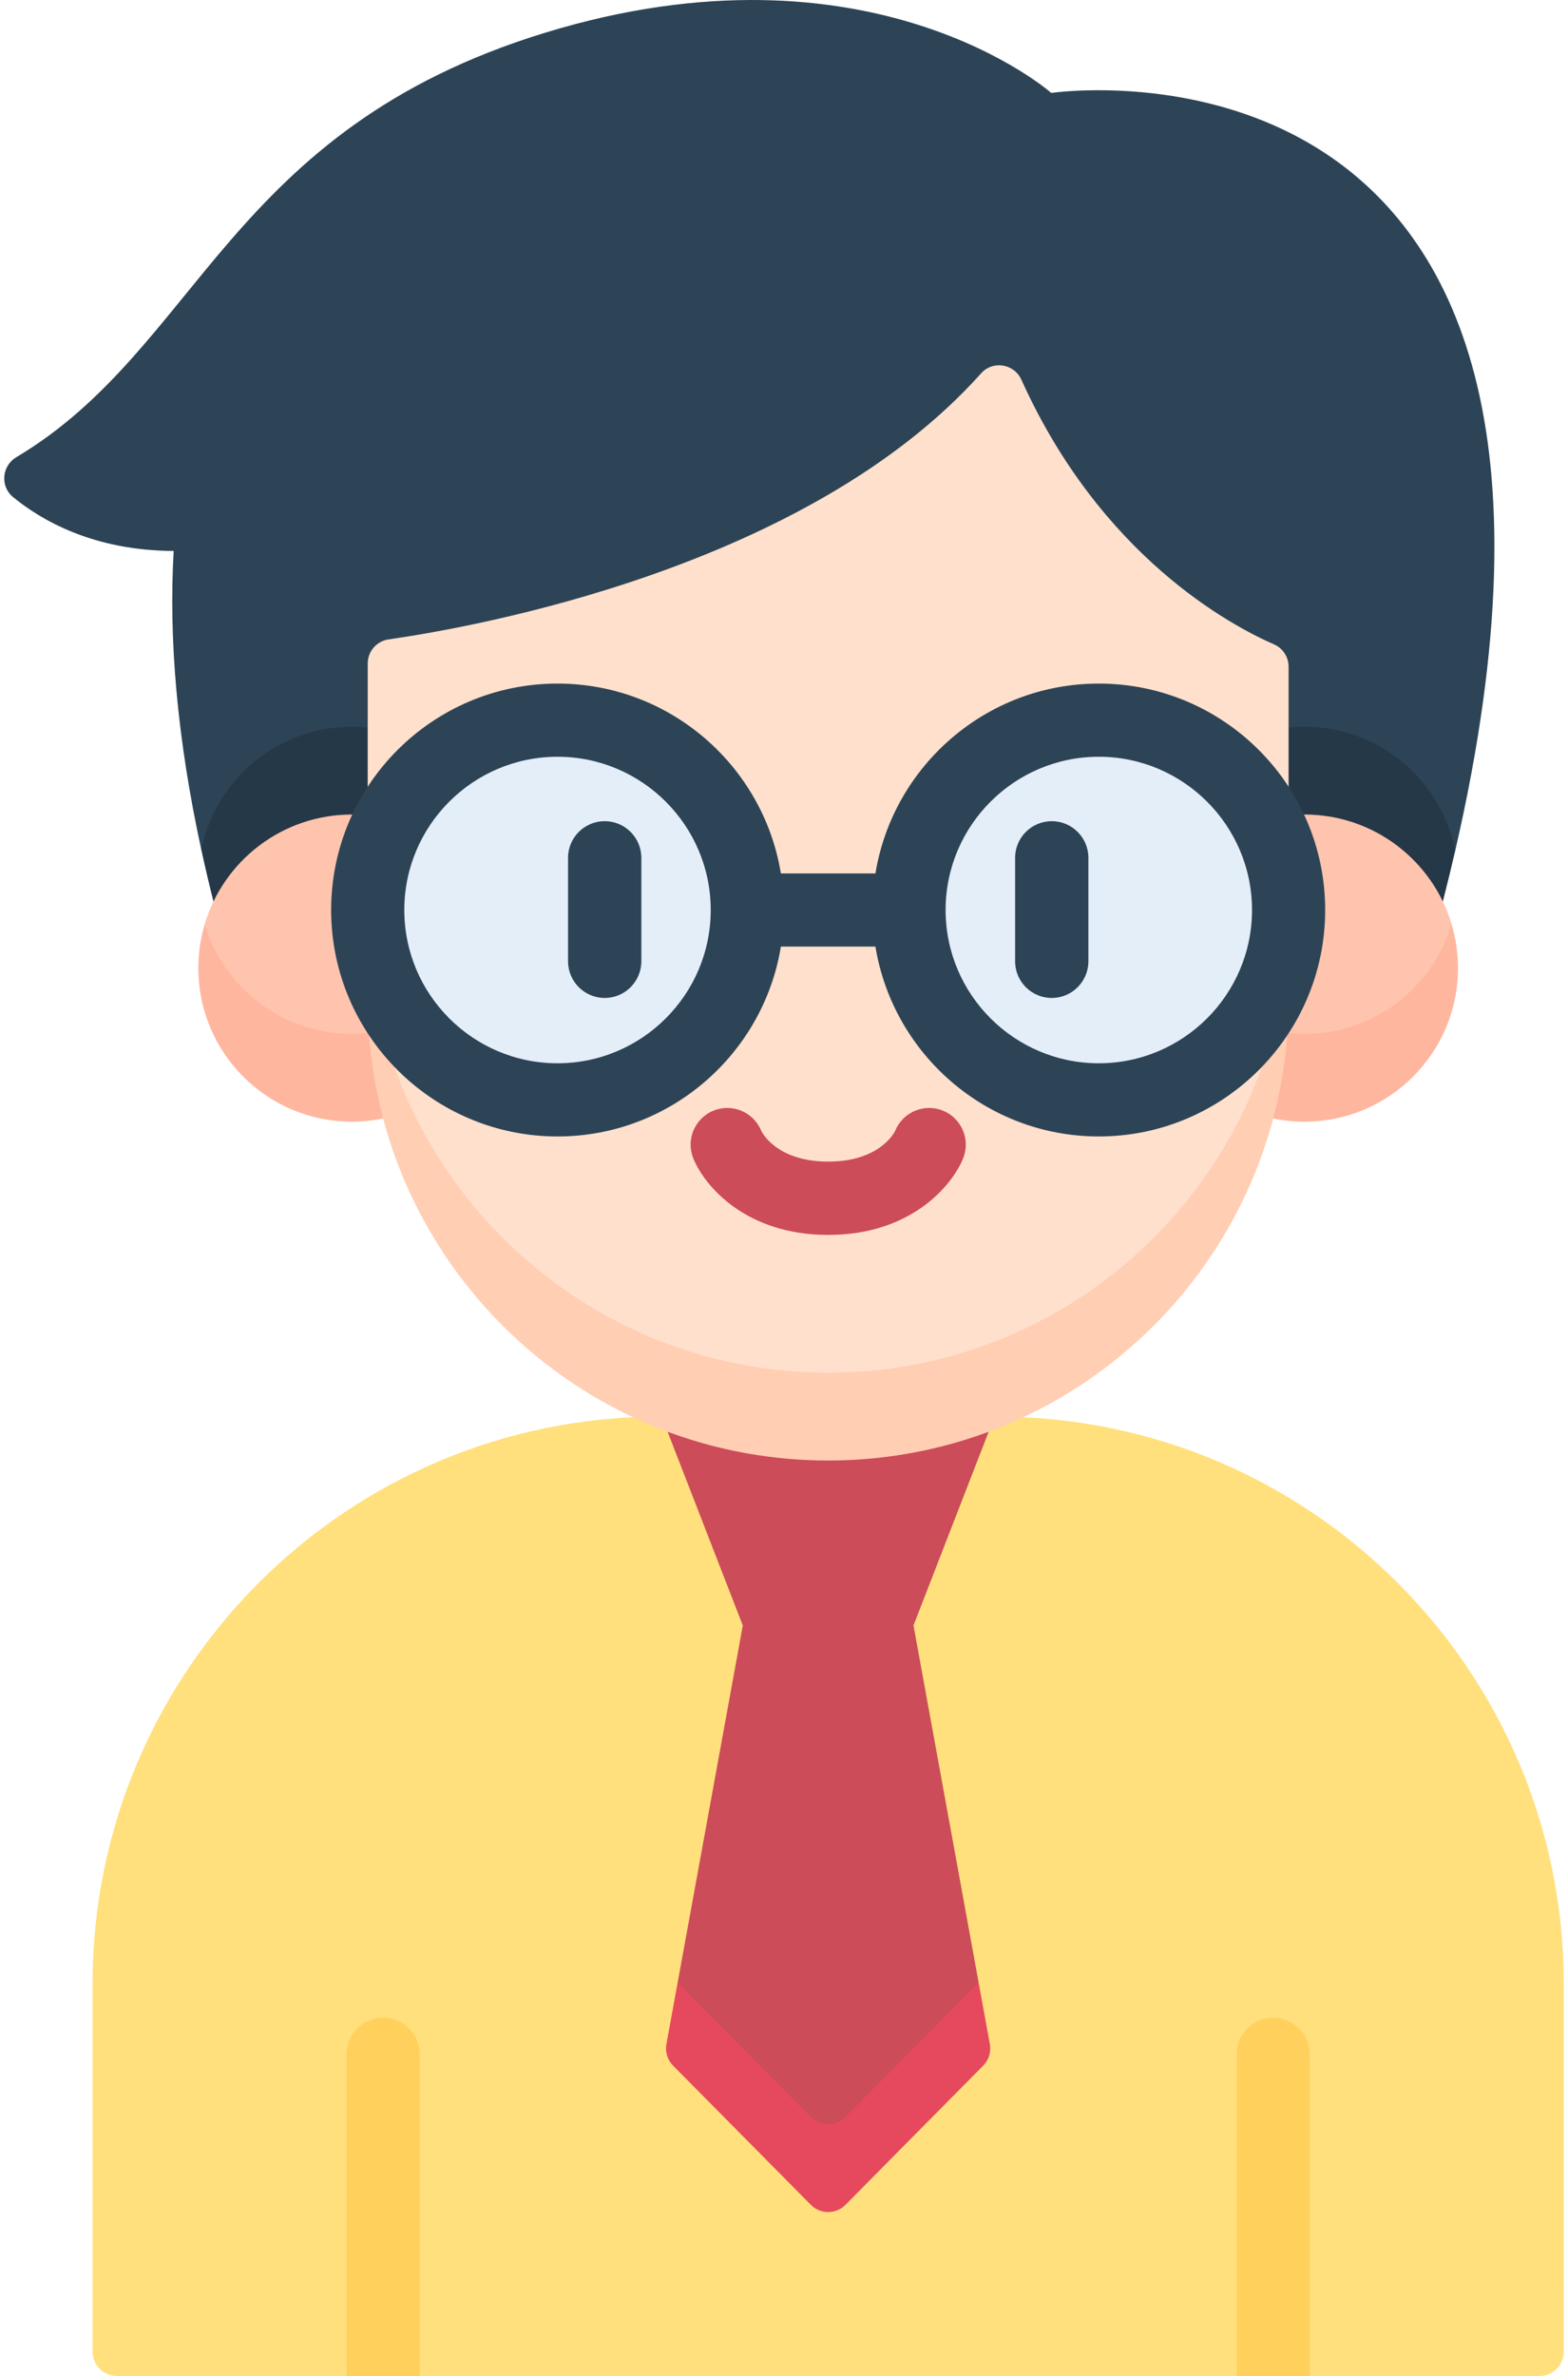
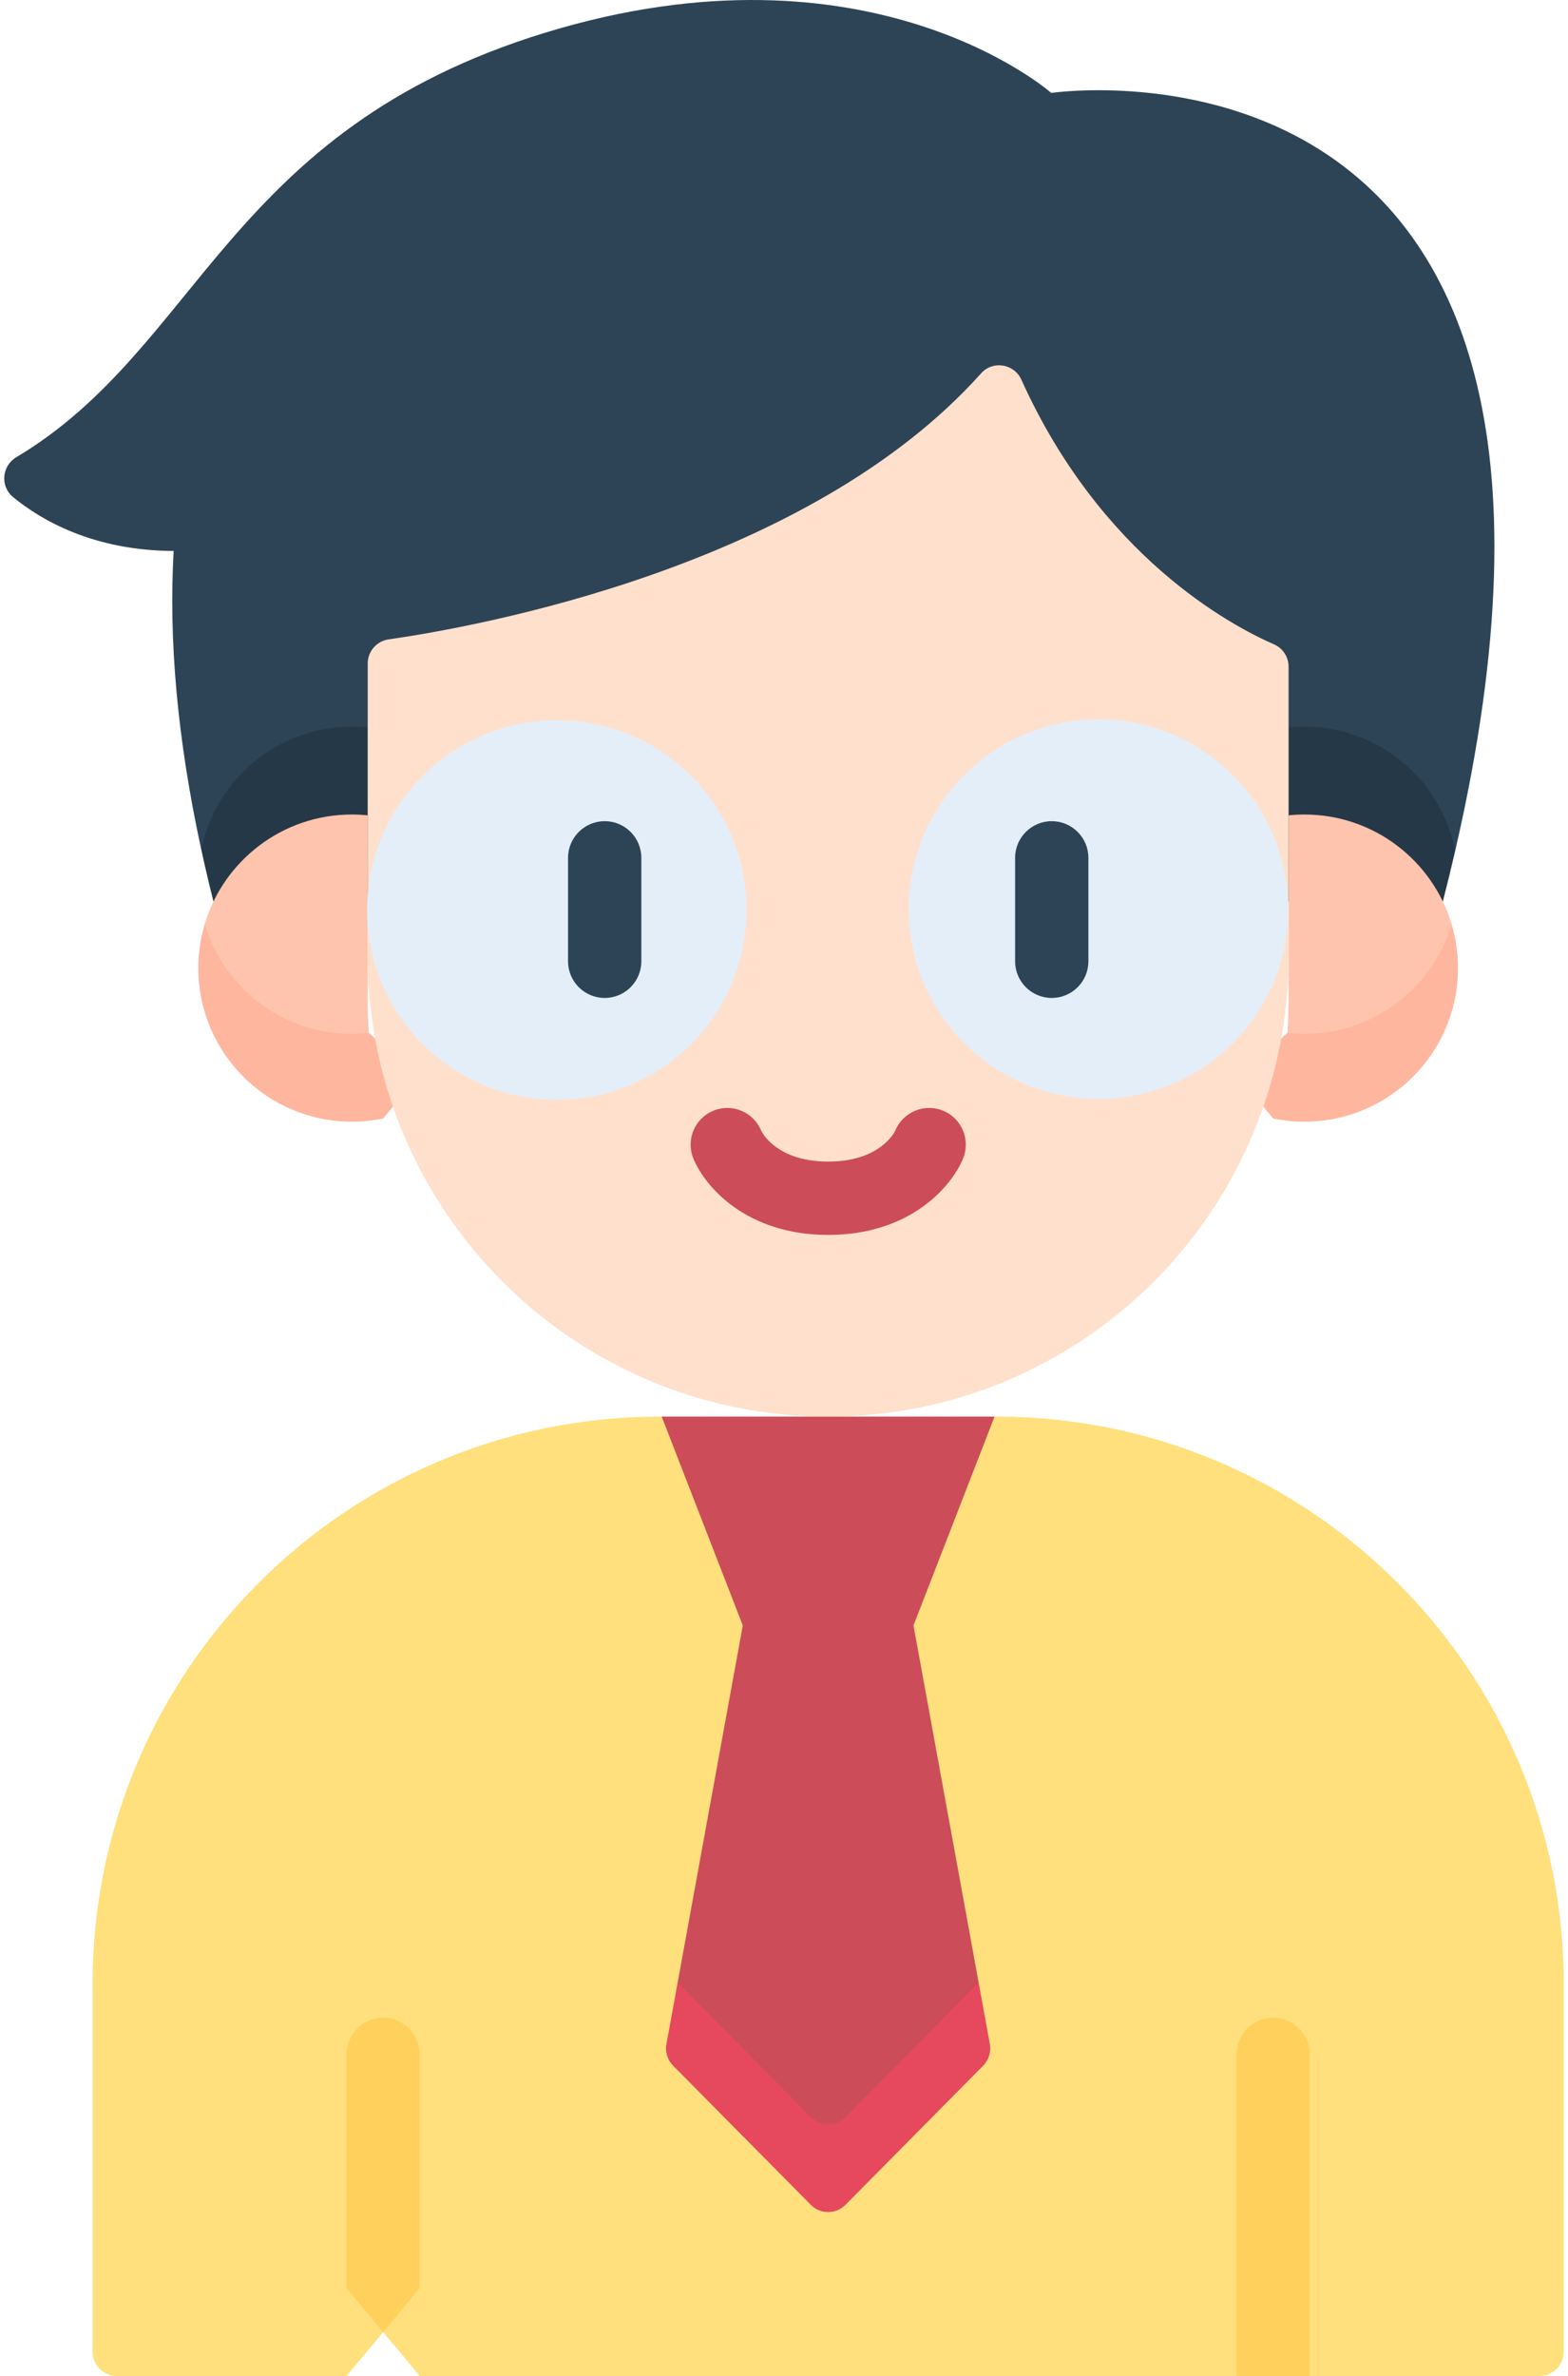
<svg xmlns="http://www.w3.org/2000/svg" width="338" height="512" viewBox="0 0 338 512" fill="none">
  <path d="M301.557 194.263L313.679 183.365C355.848 0.758 226.611 20.027 226.611 20.027C226.611 20.027 187.609 -14.448 117.455 7.067C48.966 28.071 43.165 74.896 3.533 98.513C0.381 100.391 -0.012 104.792 2.822 107.121C8.838 112.065 20.11 118.669 37.435 118.724C36.343 137.664 38.17 159.085 43.397 183.132L55.476 194.264H301.557V194.263Z" fill="#2D4456" />
  <path d="M75.843 156.599C59.812 156.599 46.446 167.997 43.402 183.131C44.196 186.783 45.063 190.491 46.015 194.264H79.265V156.775C78.139 156.658 76.998 156.599 75.843 156.599V156.599Z" fill="#253847" />
  <path d="M311.02 194.263C311.974 190.549 312.853 186.923 313.675 183.363C310.721 168.114 297.304 156.598 281.192 156.598C280.036 156.598 278.895 156.658 277.77 156.773V194.262H311.02V194.263Z" fill="#253847" />
  <path d="M79.265 215.475V175.697C78.14 175.582 76.998 175.522 75.843 175.522C60.854 175.522 48.193 185.486 44.122 199.152C43.229 202.151 57.566 232.249 75.843 232.249L79.516 222.578C79.349 220.232 79.265 217.864 79.265 215.475Z" fill="#FFC4AD" />
  <path d="M75.844 222.787C60.855 222.787 48.201 212.82 44.13 199.155C43.236 202.154 42.75 205.328 42.75 208.617C42.75 226.894 57.567 241.711 75.844 241.711C78.156 241.711 80.412 241.472 82.591 241.021L90.096 231.943L79.524 222.578C78.315 222.713 77.088 222.787 75.844 222.787V222.787Z" fill="#FFB69F" />
  <path d="M327.628 502.538H29.411L19.949 493.076V427.554C19.949 360.016 74.699 305.266 142.237 305.266H214.802C282.34 305.266 337.09 360.016 337.09 427.554V493.076L327.628 502.538Z" fill="#FFE07D" />
  <path d="M25.206 512H74.709L82.594 502.538L90.479 512H266.561L274.446 502.538L282.331 512H331.834C334.737 512 337.091 509.647 337.091 506.743V493.076H19.949V506.743C19.949 509.647 22.302 512 25.206 512V512Z" fill="#FFE07D" />
  <path d="M160.119 350.265L178.516 340.803L196.913 350.265L210.95 427.199L207.11 440.54L178.519 469.425L150.139 440.758L146.082 427.198L160.119 350.265Z" fill="#CC4C59" />
  <path d="M174.781 456.189L146.08 427.198L143.656 440.482C143.348 442.171 143.884 443.904 145.092 445.124L174.781 475.113C176.838 477.191 180.196 477.191 182.253 475.113L211.936 445.125C213.144 443.905 213.679 442.172 213.371 440.483L210.947 427.199L182.252 456.189C180.195 458.267 176.838 458.267 174.781 456.189Z" fill="#E6485D" />
  <path d="M196.91 350.265H160.116L142.641 305.266H214.386L196.91 350.265Z" fill="#CC4C59" />
  <path d="M277.771 215.475V175.697C278.896 175.582 280.038 175.522 281.193 175.522C296.182 175.522 308.843 185.486 312.914 199.152C313.807 202.151 299.47 232.249 281.193 232.249L277.52 222.578C277.687 220.232 277.771 217.864 277.771 215.475Z" fill="#FFC4AD" />
  <path d="M281.19 222.787C296.179 222.787 308.833 212.82 312.904 199.155C313.797 202.154 314.284 205.328 314.284 208.617C314.284 226.894 299.467 241.711 281.189 241.711C278.877 241.711 276.621 241.472 274.442 241.021L266.938 231.943L277.509 222.578C278.719 222.713 279.946 222.787 281.19 222.787V222.787Z" fill="#FFB69F" />
  <path d="M211.503 80.434C173.995 122.391 102.36 135.118 83.765 137.783C81.178 138.154 79.266 140.371 79.266 142.984V194.262V206.013C79.266 260.828 123.702 305.264 178.517 305.264C233.332 305.264 277.768 260.828 277.768 206.013V196.551V143.664C277.768 141.577 276.541 139.688 274.629 138.854C265.301 134.783 237.336 119.885 220.17 81.822C218.62 78.384 214.017 77.622 211.503 80.434V80.434Z" fill="#FFE0CC" />
-   <path d="M178.518 295.804C123.703 295.804 79.266 251.368 79.266 196.553V215.477C79.266 270.292 123.703 314.728 178.517 314.728C233.332 314.728 277.768 270.292 277.768 215.477V196.553C277.769 251.368 233.333 295.804 178.518 295.804V295.804Z" fill="#FFCEB3" />
  <path d="M160.171 203.953C164.509 181.788 150.058 160.303 127.893 155.965C105.728 151.627 84.243 166.079 79.906 188.243C75.567 210.408 90.019 231.893 112.183 236.231C134.348 240.569 155.833 226.117 160.171 203.953Z" fill="#E4EEF9" />
  <path d="M241.13 236.575C263.589 234.18 279.853 214.032 277.459 191.574C275.064 169.115 254.916 152.851 232.458 155.246C209.999 157.641 193.734 177.788 196.129 200.247C198.524 222.705 218.672 238.97 241.13 236.575Z" fill="#E4EEF9" />
  <path d="M90.477 493.076V442.672C90.477 438.317 86.947 434.787 82.592 434.787C78.237 434.787 74.707 438.317 74.707 442.672V493.076L82.592 502.538L90.477 493.076Z" fill="#FFD15C" />
-   <path d="M74.707 493.076H90.477V512H74.707V493.076Z" fill="#FFD15C" />
  <path d="M282.329 493.076V442.672C282.329 438.317 278.799 434.787 274.444 434.787C270.089 434.787 266.559 438.317 266.559 442.672V493.076L274.444 502.538L282.329 493.076Z" fill="#FFD15C" />
  <path d="M266.559 493.076H282.329V512H266.559V493.076Z" fill="#FFD15C" />
  <path d="M203.296 239.349C199.26 237.688 194.643 239.612 192.982 243.646C192.955 243.712 189.919 250.312 178.53 250.312C167.141 250.312 164.106 243.712 164.079 243.646C162.418 239.612 157.801 237.688 153.765 239.349C149.731 241.01 147.807 245.627 149.467 249.661C151.983 255.771 160.935 266.112 178.529 266.112C196.123 266.112 205.076 255.771 207.592 249.661C209.254 245.627 207.331 241.01 203.296 239.349V239.349Z" fill="#CC4C59" />
  <path d="M130.349 215.048C134.712 215.048 138.249 211.511 138.249 207.148V184.855C138.249 180.492 134.713 176.955 130.349 176.955C125.986 176.955 122.449 180.492 122.449 184.855V207.148C122.45 211.511 125.986 215.048 130.349 215.048Z" fill="#2D4456" />
  <path d="M226.716 176.956C222.353 176.956 218.816 180.493 218.816 184.856V207.149C218.816 211.512 222.352 215.049 226.716 215.049C231.079 215.049 234.616 211.512 234.616 207.149V184.856C234.615 180.493 231.079 176.956 226.716 176.956Z" fill="#2D4456" />
-   <path d="M236.86 147.303C212.639 147.303 192.493 165.045 188.712 188.214H168.327C164.546 165.045 144.399 147.303 120.179 147.303C93.273 147.303 71.383 169.193 71.383 196.099C71.383 223.005 93.273 244.894 120.179 244.894C144.4 244.894 164.546 227.152 168.327 203.984H188.712C192.494 227.152 212.64 244.894 236.86 244.894C263.765 244.894 285.656 223.004 285.656 196.099C285.656 169.193 263.766 147.303 236.86 147.303ZM120.179 229.124C101.969 229.124 87.153 214.309 87.153 196.099C87.153 177.889 101.968 163.073 120.179 163.073C138.388 163.073 153.204 177.888 153.204 196.099C153.203 214.309 138.388 229.124 120.179 229.124ZM236.86 229.124C218.651 229.124 203.835 214.309 203.835 196.099C203.835 177.889 218.65 163.073 236.86 163.073C255.071 163.073 269.886 177.888 269.886 196.099C269.886 214.309 255.071 229.124 236.86 229.124Z" fill="#2D4456" />
</svg>